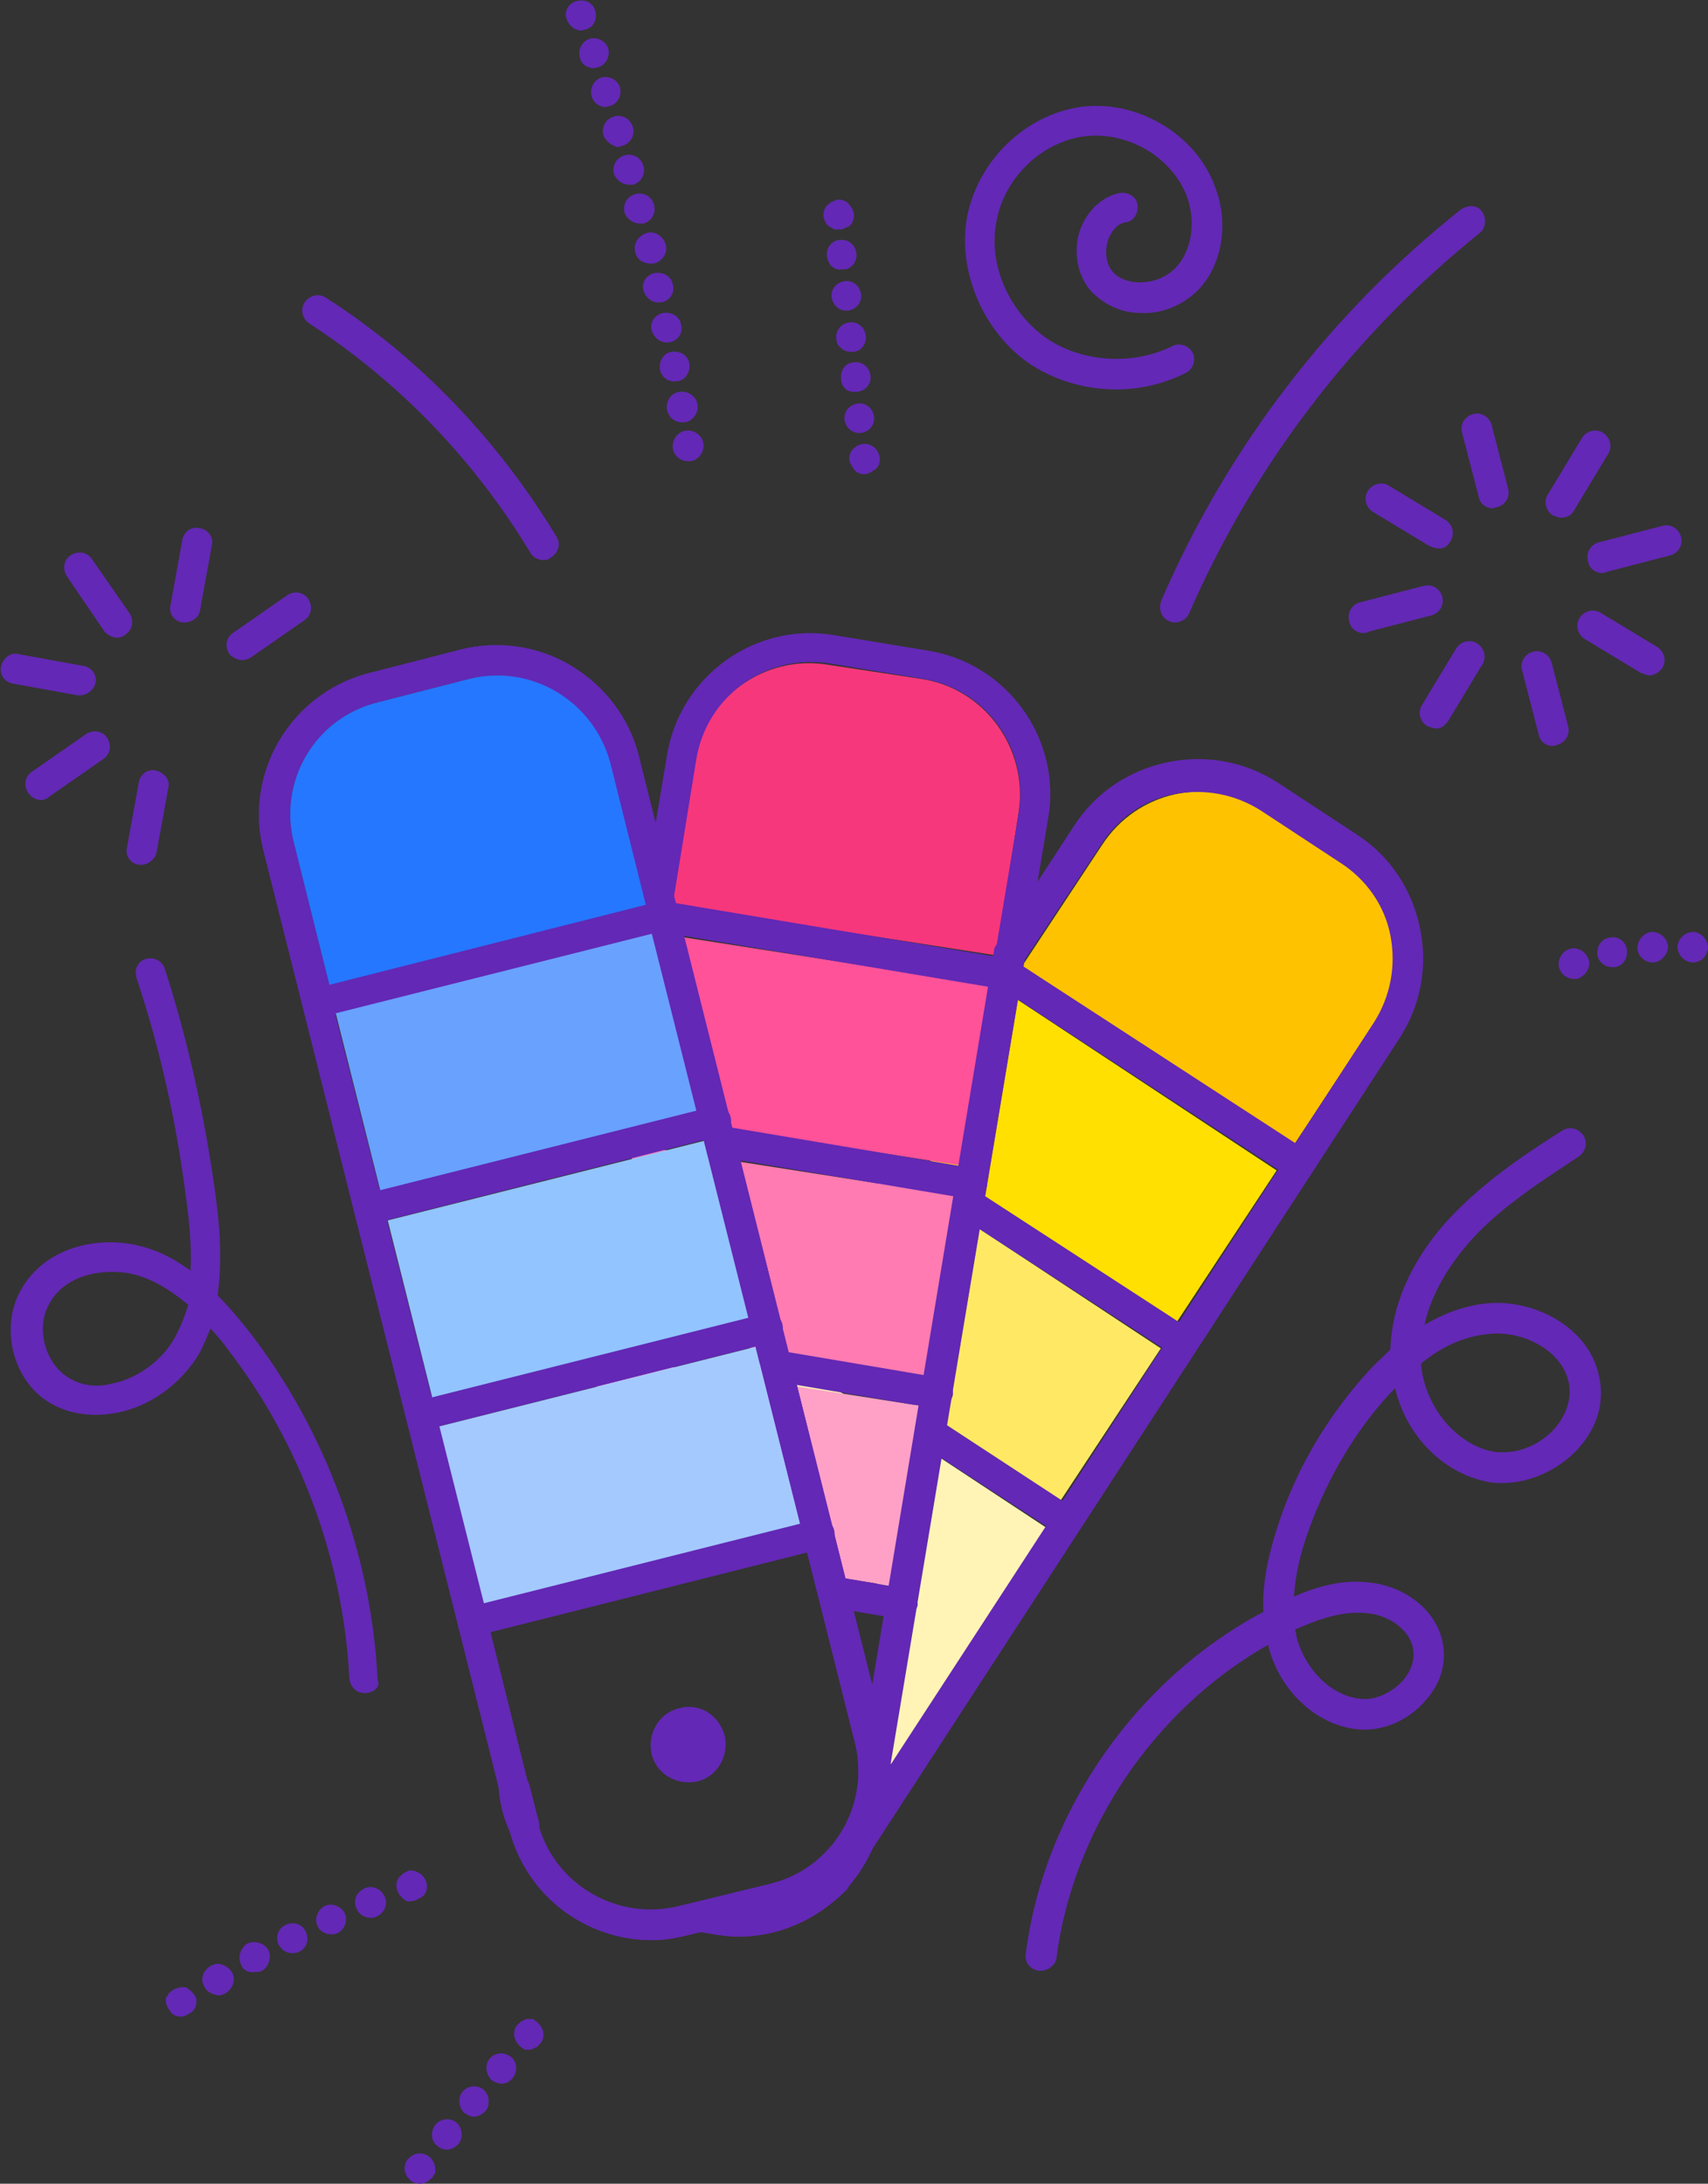
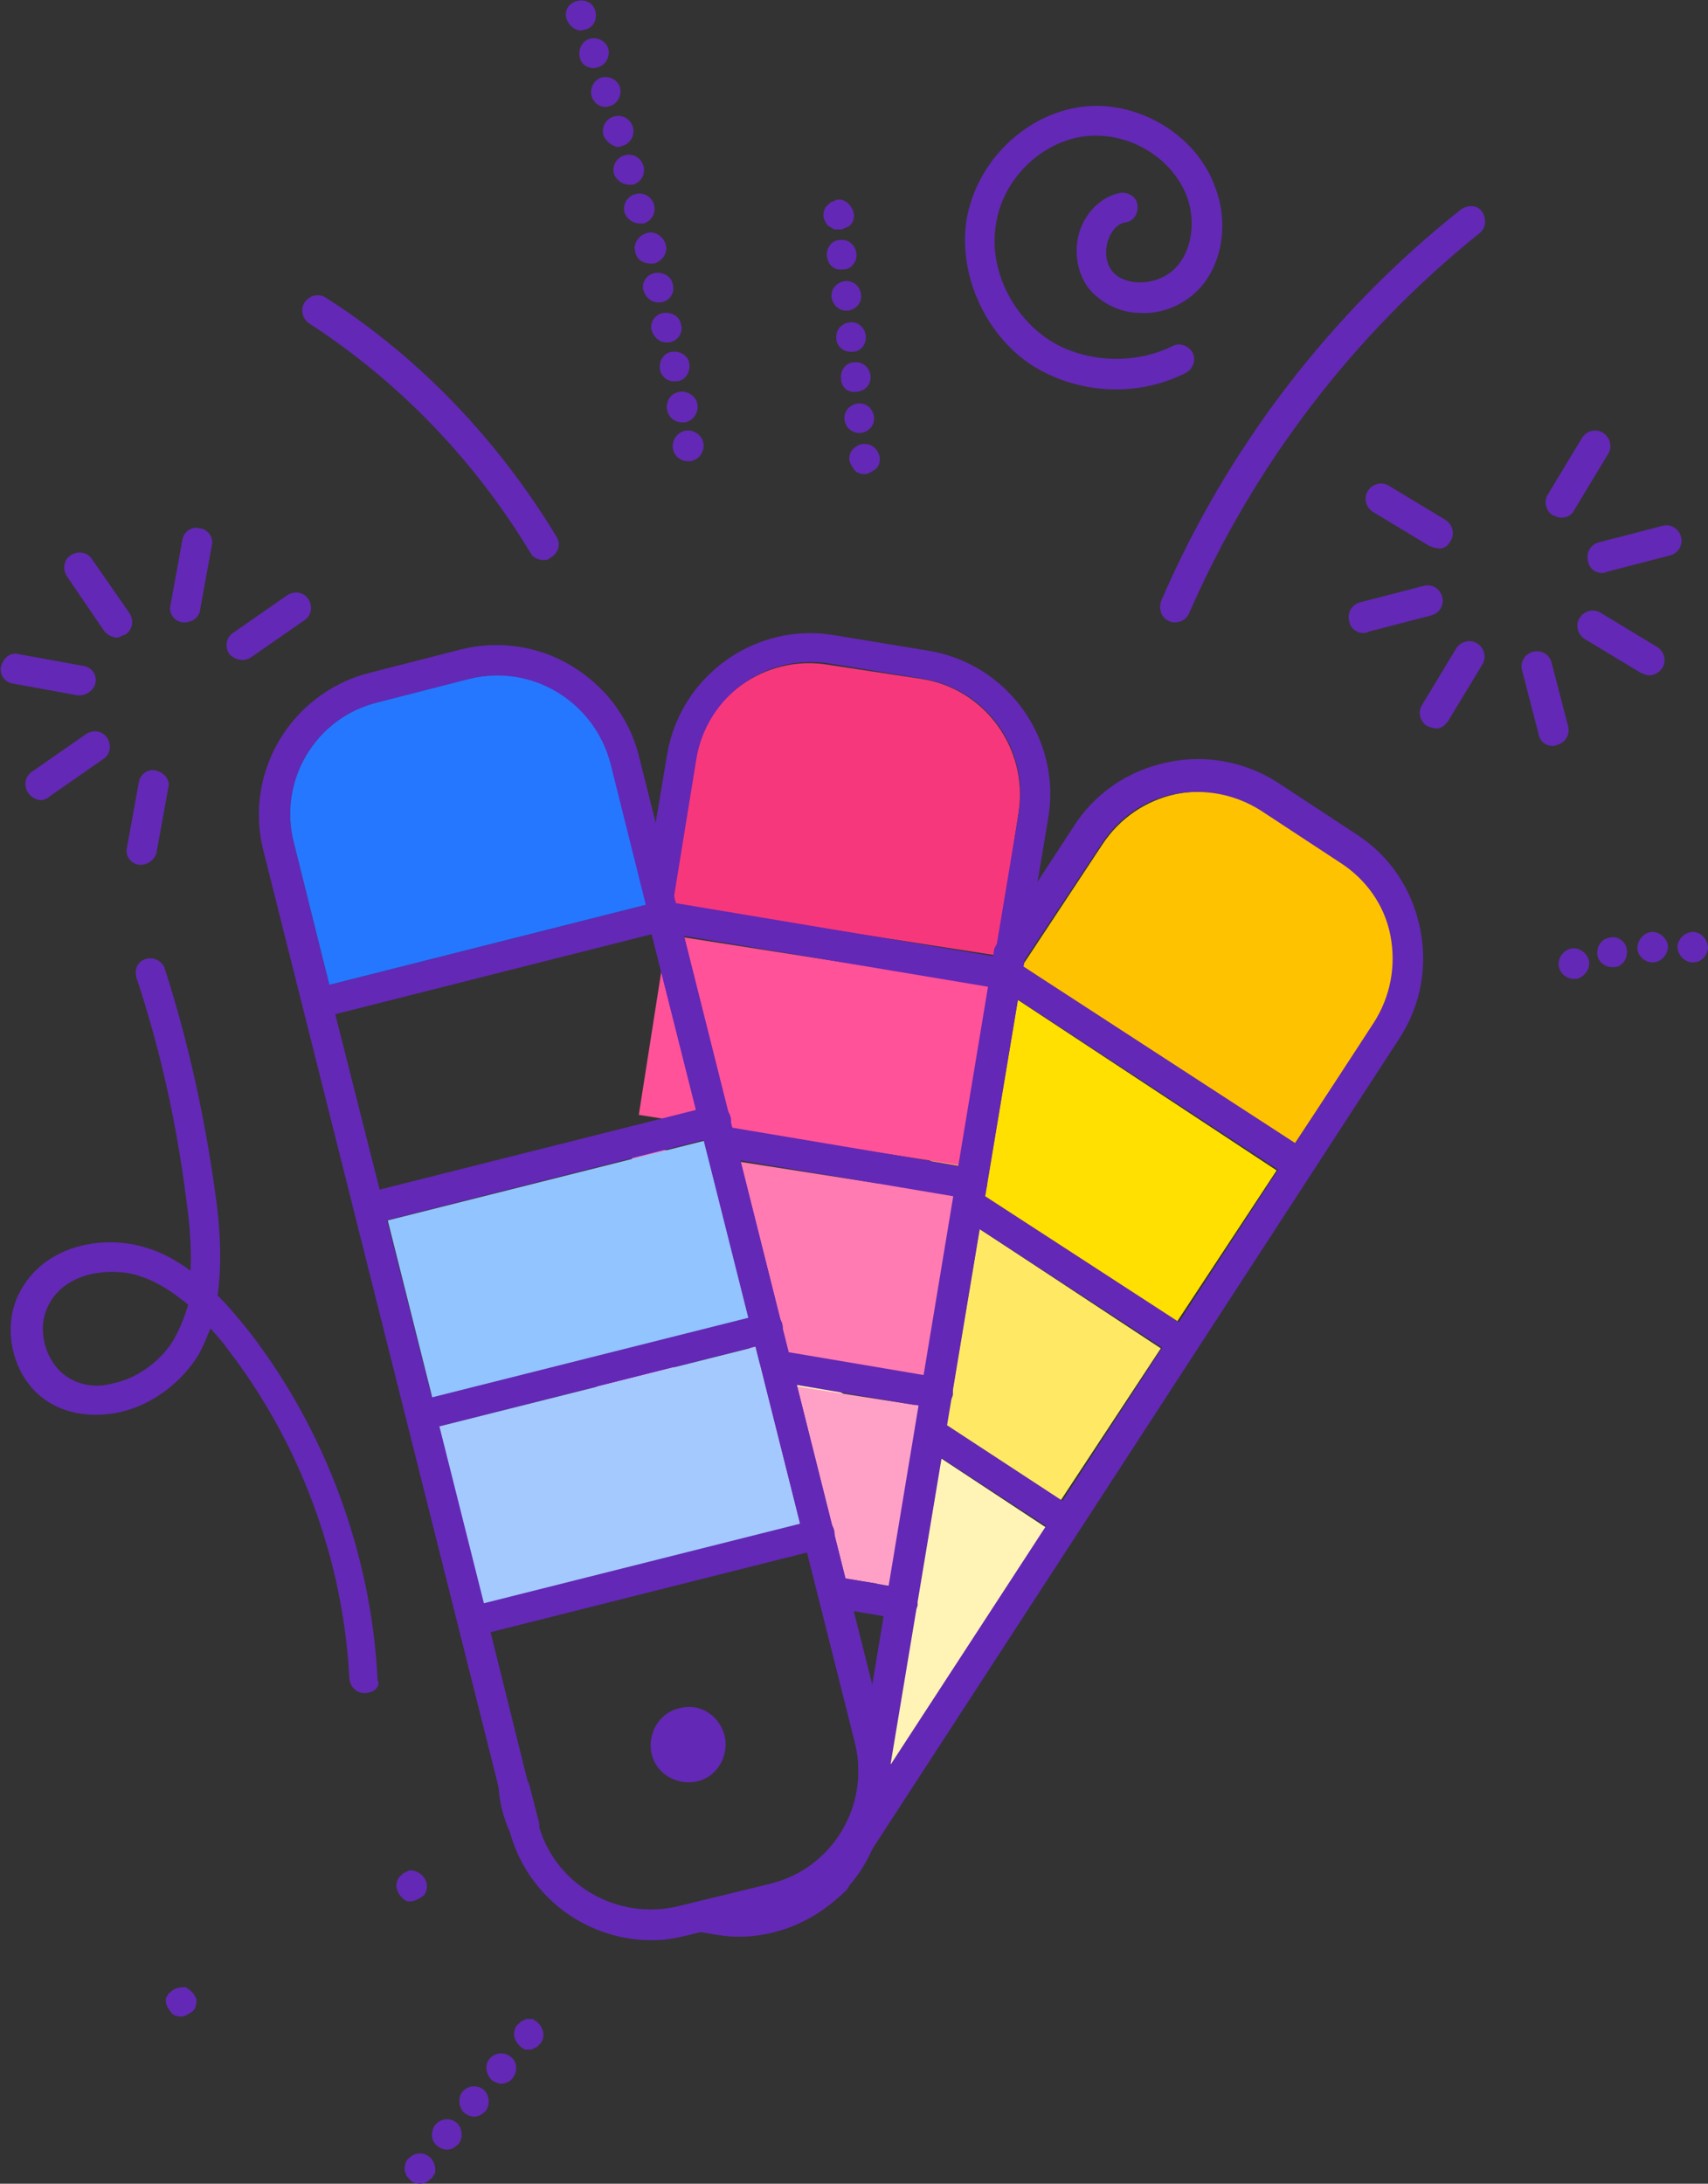
<svg xmlns="http://www.w3.org/2000/svg" version="1.1" id="_Слой_2" x="0px" y="0px" viewBox="0 0 145.2 185.6" style="enable-background:new 0 0 145.2 185.6;" xml:space="preserve">
  <rect x="0" y="0" width="145.2" height="185.6" fill="#333333" stroke="none" />
  <style type="text/css"> .st0{fill:#FFE000;} .st1{fill:#FFE964;} .st2{fill:#FFF4B6;} .st3{fill:#FFC200;} .st4{fill:#FF5299;} .st5{fill:#FF7BB1;} .st6{fill:#FFA1C7;} .st7{fill:#F7377C;} .st8{fill:#6328B5;} .st9{fill:#69A1FF;} .st10{fill:#92C4FF;} .st11{fill:#A4C9FF;} .st12{fill:#2577FF;} </style>
  <g>
    <g>
      <g>
        <rect x="85" y="84.4" transform="matrix(0.55 -0.835 0.835 0.55 -40.349 121.739)" class="st0" width="15.5" height="27.7" />
        <rect x="75.1" y="99.6" transform="matrix(0.55 -0.835 0.835 0.55 -57.443 120.237)" class="st1" width="15.5" height="27.7" />
        <rect x="68.2" y="113" transform="matrix(0.55 -0.835 0.835 0.55 -72.844 119.173)" class="st2" width="11.9" height="28.4" />
        <rect x="69.8" y="141.1" transform="matrix(0.284 -0.959 0.959 0.284 -81.014 176.325)" class="st2" width="15.6" height="2.6" />
        <rect x="72.3" y="139.1" transform="matrix(0.284 -0.959 0.959 0.284 -77.325 177.247)" class="st2" width="15.6" height="2.6" />
        <rect x="75.1" y="134.9" transform="matrix(0.284 -0.959 0.959 0.284 -71.36 176.954)" class="st2" width="15.6" height="2.6" />
        <path class="st3" d="M107.3,68.9l6.7,4.4c4.6,3,5.8,9.1,2.8,13.7L110,97.3L86.9,82.1l6.8-10.3C96.7,67.2,102.8,65.9,107.3,68.9 L107.3,68.9z" />
      </g>
      <g>
        <rect x="61.6" y="75.3" transform="matrix(0.155 -0.988 0.988 0.155 -29.639 143.946)" class="st4" width="15.5" height="27.9" />
        <rect x="58.8" y="93.2" transform="matrix(0.155 -0.988 0.988 0.155 -49.703 156.292)" class="st5" width="15.5" height="28" />
        <rect x="58.1" y="109.3" transform="matrix(0.155 -0.988 0.988 0.155 -67.687 167.35)" class="st6" width="11.8" height="28" />
        <rect x="67.5" y="124.6" transform="matrix(0.155 -0.988 0.988 0.155 -63.721 181.234)" class="st6" width="13.3" height="6.6" />
        <path class="st7" d="M70.4,56.5l7.9,1.2c5.4,0.8,9.1,5.9,8.3,11.3l-1.9,12.2l-27.6-4.3L59,64.7C59.9,59.3,65,55.6,70.4,56.5 L70.4,56.5z" />
      </g>
      <g>
        <path class="st8" d="M55.4,164.9c-2.2,0-4.4-0.6-6.4-1.8c-2.8-1.7-4.9-4.4-5.7-7.6L22.4,72.3c-0.8-3.2-0.3-6.6,1.4-9.4 c1.7-2.8,4.4-4.9,7.6-5.7l7.8-2c3.2-0.8,6.6-0.3,9.4,1.4c2.8,1.7,4.9,4.4,5.7,7.6l20.9,83.2c0.8,3.2,0.3,6.6-1.4,9.4 c-1.7,2.9-4.4,4.9-7.7,5.7l-7.8,1.9C57.4,164.8,56.4,164.9,55.4,164.9z M42.2,57.4c-0.8,0-1.6,0.1-2.4,0.3l-7.8,2 c-2.6,0.6-4.7,2.2-6.1,4.5c-1.4,2.3-1.7,4.9-1.1,7.5l20.9,83.2c0.6,2.6,2.2,4.7,4.5,6.1c2.3,1.4,4.9,1.7,7.5,1.1l7.8-1.9l0,0 c2.6-0.6,4.7-2.2,6.1-4.5c1.3-2.3,1.7-4.9,1.1-7.5L51.8,64.9c-0.6-2.6-2.2-4.7-4.5-6.1C45.7,57.9,44,57.5,42.2,57.4L42.2,57.4z" />
        <path class="st8" d="M40.2,139.1c-0.6,0-1.1-0.4-1.2-1c-0.2-0.7,0.2-1.4,0.9-1.6l29.4-7.4c0.7-0.2,1.4,0.2,1.6,0.9 c0.2,0.7-0.2,1.4-0.9,1.6l-29.4,7.4C40.4,139.1,40.3,139.1,40.2,139.1z" />
        <path class="st8" d="M35.8,121.6c-0.6,0-1.1-0.4-1.2-1c-0.2-0.7,0.2-1.4,0.9-1.6l29.4-7.4c0.7-0.2,1.4,0.2,1.6,0.9 c0.2,0.7-0.2,1.4-0.9,1.6l-29.4,7.4C36,121.6,35.9,121.6,35.8,121.6z" />
        <path class="st8" d="M31.4,104c-0.6,0-1.1-0.4-1.2-1c-0.2-0.7,0.2-1.4,0.9-1.6l29.4-7.4c0.7-0.2,1.4,0.2,1.6,0.9 c0.2,0.7-0.2,1.4-0.9,1.6L31.7,104C31.6,104,31.5,104,31.4,104z" />
-         <path class="st8" d="M27,86.5c-0.6,0-1.1-0.4-1.2-1c-0.2-0.7,0.2-1.4,0.9-1.6L56,76.6c0.7-0.2,1.4,0.2,1.6,0.9 c0.2,0.7-0.2,1.4-0.9,1.6l-29.4,7.4C27.2,86.5,27.1,86.5,27,86.5z" />
      </g>
      <path class="st8" d="M76.7,137.6c-0.1,0-0.1,0-0.2,0l-5.3-0.9c-0.7-0.1-1.2-0.8-1.1-1.5s0.8-1.2,1.5-1.1l5.3,0.9 c0.7,0.1,1.2,0.8,1.1,1.5C77.8,137.1,77.3,137.6,76.7,137.6z" />
      <path class="st8" d="M79.7,119.7c-0.1,0-0.1,0-0.2,0l-13.6-2.3c-0.7-0.1-1.2-0.8-1.1-1.5c0.1-0.7,0.8-1.2,1.5-1.1l13.6,2.3 c0.7,0.1,1.2,0.8,1.1,1.5C80.8,119.3,80.3,119.7,79.7,119.7z" />
      <path class="st8" d="M82.6,101.9c-0.1,0-0.1,0-0.2,0L61,98.3c-0.7-0.1-1.2-0.8-1.1-1.5c0.1-0.7,0.8-1.2,1.5-1.1l21.4,3.6 c0.7,0.1,1.2,0.8,1.1,1.5C83.8,101.4,83.2,101.9,82.6,101.9z" />
      <path class="st8" d="M85.6,84.1c-0.1,0-0.1,0-0.2,0l-29.9-5c-0.7-0.1-1.2-0.8-1.1-1.5c0.1-0.7,0.8-1.2,1.5-1.1l29.9,5 c0.7,0.1,1.2,0.8,1.1,1.5C86.8,83.6,86.2,84.1,85.6,84.1z" />
      <path class="st8" d="M90.7,130.6c-0.2,0-0.5-0.1-0.7-0.2L78.6,123c-0.6-0.4-0.8-1.2-0.4-1.8c0.4-0.6,1.2-0.8,1.8-0.4l11.3,7.4 c0.6,0.4,0.8,1.2,0.4,1.8C91.5,130.4,91.1,130.6,90.7,130.6L90.7,130.6z" />
      <path class="st8" d="M100.5,115.4c-0.2,0-0.5-0.1-0.7-0.2l-17.4-11.3c-0.6-0.4-0.8-1.2-0.4-1.8c0.4-0.6,1.2-0.8,1.8-0.4l17.4,11.3 c0.6,0.4,0.8,1.2,0.4,1.8C101.4,115.2,101,115.4,100.5,115.4L100.5,115.4z" />
      <path class="st8" d="M110.4,100.3c-0.2,0-0.5-0.1-0.7-0.2L84.3,83.5c-0.6-0.4-0.8-1.2-0.4-1.8c0.4-0.6,1.2-0.8,1.8-0.4l25.4,16.5 c0.6,0.4,0.8,1.2,0.4,1.8C111.3,100.1,110.8,100.3,110.4,100.3L110.4,100.3z" />
      <g>
        <path class="st8" d="M44.5,156.4c-0.5,0-1-0.3-1.2-0.8c-0.5-1.1-0.8-2.3-0.9-3.5c-0.1-0.7,0.4-1.3,1.1-1.4c0.7-0.1,1.3,0.3,1.5,1 l0.8,3.1c0.2,0.7-0.2,1.3-0.8,1.5C44.8,156.3,44.7,156.4,44.5,156.4L44.5,156.4z" />
        <path class="st8" d="M62.8,164.6c-0.7,0-1.4-0.1-2.1-0.2l-1.2-0.2c-0.6-0.1-1-0.6-1.1-1.2c0-0.6,0.4-1.1,1-1.3l6.2-1.6l0,0 c3.2-0.8,5.8-3.2,6.9-6.3c0.2-0.6,0.9-1,1.6-0.8c0.7,0.2,1.1,0.8,0.9,1.5C73.8,160.5,68.6,164.6,62.8,164.6L62.8,164.6z" />
        <path class="st8" d="M74.3,151.9c0,0-0.1,0-0.1,0c-0.7-0.1-1.2-0.6-1.2-1.3c0-0.9-0.1-1.7-0.3-2.4l-18-71.6c0-0.2,0-0.3,0-0.5 l2-11.9c1.1-6.8,7.6-11.4,14.3-10.2l7.9,1.3c6.8,1.1,11.4,7.6,10.2,14.3l-13.6,81.3C75.4,151.4,74.9,151.9,74.3,151.9L74.3,151.9 z M57.3,76.2l16.9,67.2l12.4-74.3c0.9-5.4-2.7-10.5-8.1-11.4l-7.9-1.3c-5.4-0.9-10.5,2.7-11.4,8.1L57.3,76.2L57.3,76.2z" />
      </g>
      <path class="st8" d="M62.7,164.6c-0.7,0-1.4-0.1-2-0.2l-1.2-0.2c-0.6-0.1-1-0.6-1.1-1.2c0-0.6,0.4-1.1,1-1.3l6.2-1.6 c3.2-0.8,5.8-3.2,6.9-6.3c0.2-0.6,0.8-0.9,1.3-0.9l0.7-1.1c-0.1,0-0.2,0-0.3,0c-0.7-0.1-1.2-0.6-1.2-1.3c0-0.9-0.1-1.7-0.3-2.4 c-0.2-0.7,0.2-1.4,0.9-1.6l0,0l10.9-65.7c0-0.2,0.1-0.3,0.2-0.5l6.6-10.1c1.8-2.8,4.6-4.7,7.9-5.4c3.2-0.7,6.6-0.1,9.4,1.7 l6.7,4.4c2.8,1.8,4.7,4.6,5.4,7.9s0.1,6.6-1.7,9.4L74,157.4c-0.2,0.3-0.5,0.5-0.8,0.6c-0.3,0.4-0.7,0.8-1,1.2 c0.2,0.4,0.1,1-0.2,1.4C69.5,163.1,66.2,164.6,62.7,164.6L62.7,164.6z M87.1,81.6L75.7,150l41.1-63.1c1.4-2.2,1.9-4.8,1.4-7.4 s-2.1-4.8-4.3-6.2l-6.7-4.4c-2.2-1.4-4.8-1.9-7.4-1.4s-4.8,2.1-6.2,4.3L87.1,81.6L87.1,81.6z" />
      <path class="st8" d="M61.6,147.5c0.4,1.7-0.6,3.5-2.3,3.9c-1.7,0.4-3.5-0.6-3.9-2.3s0.6-3.5,2.3-3.9 C59.4,144.7,61.1,145.7,61.6,147.5z" />
      <path class="st8" d="M39.2,55.2l-7.8,2c-6.7,1.7-10.7,8.5-9,15.1l20.9,83.2c1.7,6.7,8.5,10.7,15.1,9l7.8-1.9 c6.7-1.7,10.7-8.4,9-15.1L54.3,64.3C52.6,57.6,45.8,53.6,39.2,55.2z M32.3,101.2l-3.8-15l26.9-6.8l3.8,15 C59.2,94.4,32.3,101.2,32.3,101.2z M59.8,96.9l3.8,15l-26.9,6.8l-3.8-15L59.8,96.9z M37.4,121.2l26.9-6.8l3.8,15l-26.9,6.8 L37.4,121.2L37.4,121.2z M32.1,59.7l7.8-2c5.3-1.3,10.7,1.9,12,7.2l3,12l-26.9,6.8l-3-12C23.6,66.4,26.8,61,32.1,59.7z M65.5,160.1l-7.8,1.9c-5.3,1.3-10.7-1.9-12-7.2l-4-16.1l26.9-6.8l4.1,16.1C74,153.4,70.8,158.8,65.5,160.1z" />
      <g>
-         <rect x="30" y="82.5" transform="matrix(0.97 -0.244 0.244 0.97 -20.687 13.417)" class="st9" width="27.7" height="15.5" />
        <rect x="34.4" y="100.1" transform="matrix(0.97 -0.244 0.244 0.97 -24.832 15.022)" class="st10" width="27.7" height="15.5" />
        <rect x="38.8" y="117.6" transform="matrix(0.97 -0.244 0.244 0.97 -28.976 16.625)" class="st11" width="27.7" height="15.5" />
        <path class="st12" d="M32.1,59.7l7.8-2c5.3-1.3,10.6,1.9,12,7.2l3,12l-26.9,6.8l-3-12C23.6,66.4,26.8,61,32.1,59.7z" />
      </g>
    </g>
    <g>
-       <path class="st8" d="M126.9,43.2c-0.6,0-1.1-0.4-1.2-1l-1.4-5.4c-0.2-0.7,0.2-1.4,0.9-1.6c0.7-0.2,1.4,0.2,1.6,0.9l1.4,5.4 c0.2,0.7-0.2,1.4-0.9,1.6C127.1,43.1,127,43.2,126.9,43.2z" />
      <path class="st8" d="M132,63.4c-0.6,0-1.1-0.4-1.2-1l-1.4-5.4c-0.2-0.7,0.2-1.4,0.9-1.6c0.7-0.2,1.4,0.2,1.6,0.9l1.4,5.4 c0.2,0.7-0.2,1.4-0.9,1.6C132.2,63.4,132.1,63.4,132,63.4z" />
      <path class="st8" d="M136.2,48.7c-0.6,0-1.1-0.4-1.2-1c-0.2-0.7,0.2-1.4,0.9-1.6l5.4-1.4c0.7-0.2,1.4,0.2,1.6,0.9 c0.2,0.7-0.2,1.4-0.9,1.6l-5.4,1.4C136.4,48.7,136.3,48.7,136.2,48.7z" />
      <path class="st8" d="M115.9,53.8c-0.6,0-1.1-0.4-1.2-1c-0.2-0.7,0.2-1.4,0.9-1.6l5.4-1.4c0.7-0.2,1.4,0.2,1.6,0.9 c0.2,0.7-0.2,1.4-0.9,1.6l-5.4,1.4C116.2,53.8,116.1,53.8,115.9,53.8L115.9,53.8z" />
      <path class="st8" d="M132.7,44c-0.2,0-0.4-0.1-0.7-0.2c-0.6-0.4-0.8-1.2-0.4-1.8l2.9-4.8c0.4-0.6,1.2-0.8,1.8-0.4 c0.6,0.4,0.8,1.2,0.4,1.8l-2.9,4.8C133.6,43.8,133.2,44,132.7,44L132.7,44z" />
      <path class="st8" d="M122,61.9c-0.2,0-0.4-0.1-0.7-0.2c-0.6-0.4-0.8-1.2-0.4-1.8l2.9-4.8c0.4-0.6,1.2-0.8,1.8-0.4 c0.6,0.4,0.8,1.2,0.4,1.8l-2.9,4.8C122.8,61.7,122.4,62,122,61.9L122,61.9z" />
      <path class="st8" d="M140.2,57.4c-0.2,0-0.4-0.1-0.7-0.2l-4.8-2.9c-0.6-0.4-0.8-1.2-0.4-1.8s1.2-0.8,1.8-0.4l4.8,2.9 c0.6,0.4,0.8,1.2,0.4,1.8C141,57.2,140.6,57.4,140.2,57.4L140.2,57.4z" />
      <path class="st8" d="M122.2,46.6c-0.2,0-0.4-0.1-0.7-0.2l-4.8-2.9c-0.6-0.4-0.8-1.2-0.4-1.8c0.4-0.6,1.2-0.8,1.8-0.4l4.8,2.9 c0.6,0.4,0.8,1.2,0.4,1.8C123.1,46.4,122.7,46.7,122.2,46.6L122.2,46.6z" />
    </g>
    <g>
      <path class="st8" d="M15.7,52.9c-0.1,0-0.1,0-0.2,0c-0.7-0.1-1.2-0.8-1-1.5l1-5.5c0.1-0.7,0.8-1.2,1.5-1c0.7,0.1,1.2,0.8,1,1.5 l-1,5.5C16.9,52.5,16.3,52.9,15.7,52.9z" />
      <path class="st8" d="M12,73.5c-0.1,0-0.1,0-0.2,0c-0.7-0.1-1.2-0.8-1-1.5l1-5.5c0.1-0.7,0.8-1.2,1.5-1s1.2,0.8,1,1.5l-1,5.5 C13.2,73,12.6,73.5,12,73.5z" />
      <path class="st8" d="M6.8,59.1c-0.1,0-0.2,0-0.2,0l-5.5-1c-0.7-0.1-1.2-0.8-1-1.5s0.8-1.2,1.5-1l5.5,1c0.7,0.1,1.2,0.8,1,1.5 C8,58.6,7.4,59.1,6.8,59.1z" />
      <path class="st8" d="M20.6,56.1c-0.4,0-0.8-0.2-1.1-0.5c-0.4-0.6-0.3-1.4,0.3-1.8l4.6-3.2c0.6-0.4,1.4-0.3,1.8,0.3 c0.4,0.6,0.3,1.4-0.3,1.8l-4.6,3.2C21.1,56,20.9,56.1,20.6,56.1z" />
      <path class="st8" d="M3.5,68c-0.4,0-0.8-0.2-1.1-0.6c-0.4-0.6-0.3-1.4,0.3-1.8l4.6-3.2c0.6-0.4,1.4-0.3,1.8,0.3 c0.4,0.6,0.3,1.4-0.3,1.8l-4.6,3.2C4,67.9,3.7,68,3.5,68z" />
-       <path class="st8" d="M10,54.2c-0.4,0-0.8-0.2-1.1-0.5L5.7,49c-0.4-0.6-0.3-1.4,0.3-1.8s1.4-0.3,1.8,0.3l3.2,4.6 c0.4,0.6,0.3,1.4-0.3,1.8C10.5,54.1,10.2,54.2,10,54.2z" />
+       <path class="st8" d="M10,54.2c-0.4,0-0.8-0.2-1.1-0.5L5.7,49c-0.4-0.6-0.3-1.4,0.3-1.8s1.4-0.3,1.8,0.3l3.2,4.6 c0.4,0.6,0.3,1.4-0.3,1.8z" />
    </g>
    <path class="st8" d="M31,143.9c-0.7,0-1.2-0.5-1.3-1.2c-0.5-10.1-4.2-20.1-10.4-28.1c-0.4-0.6-0.9-1.1-1.4-1.7 c-0.3,0.7-0.6,1.5-1,2.2c-1.5,2.5-4.2,4.5-7.1,5c-2.3,0.4-4.5,0-6.2-1.3c-2.7-2.1-3.5-6.3-1.8-9.2c2.2-3.9,7.2-4.7,10.8-3.5 c1.3,0.4,2.5,1.1,3.6,1.9c0.1-2.1-0.1-4.2-0.4-6.3c-0.8-6.3-2.2-12.6-4.2-18.6c-0.2-0.7,0.1-1.4,0.8-1.6s1.4,0.2,1.6,0.8 c2,6.2,3.4,12.6,4.3,19.1c0.4,2.8,0.6,5.8,0.2,8.7c1,1,1.9,2.1,2.7,3.1c6.5,8.4,10.4,19,10.9,29.6C32.4,143.3,31.8,143.9,31,143.9 C31.1,143.9,31,143.9,31,143.9L31,143.9z M9.5,108.1c-2.1,0-4.3,0.8-5.3,2.7c-1.1,1.9-0.5,4.6,1.2,6c1.4,1.1,3,1.1,4.1,0.8 c2.1-0.4,4.2-1.9,5.3-3.8c0.5-0.9,0.9-1.9,1.2-2.9c-1.2-1-2.5-1.9-4-2.4C11.2,108.2,10.3,108.1,9.5,108.1z" />
    <path class="st8" d="M46.2,47.6c-0.4,0-0.9-0.2-1.1-0.6c-4.7-7.8-11.1-14.5-18.8-19.5c-0.6-0.4-0.8-1.2-0.4-1.8 c0.4-0.6,1.2-0.8,1.8-0.4c8,5.1,14.7,12.2,19.6,20.3c0.4,0.6,0.2,1.4-0.5,1.8C46.6,47.6,46.4,47.6,46.2,47.6z" />
    <g>
      <path class="st8" d="M71.2,19.5c-0.1,0-0.2,0-0.2,0c-0.1,0-0.2,0-0.2-0.1c-0.1,0-0.2-0.1-0.2-0.1c-0.1,0-0.1-0.1-0.2-0.1 c-0.2-0.2-0.4-0.6-0.4-0.9s0.1-0.7,0.4-0.9c0.1-0.1,0.1-0.1,0.2-0.2c0.1,0,0.2-0.1,0.2-0.1c0.1,0,0.2,0,0.2-0.1 c0.4-0.1,0.9,0,1.2,0.4c0.2,0.2,0.4,0.6,0.4,0.9s-0.1,0.7-0.4,0.9c-0.1,0.1-0.1,0.1-0.2,0.1c-0.1,0-0.1,0.1-0.2,0.1 s-0.2,0.1-0.2,0.1C71.4,19.5,71.3,19.5,71.2,19.5z" />
      <path class="st8" d="M71.8,35.7c-0.1-0.7,0.4-1.3,1.1-1.4l0,0c0.7-0.1,1.3,0.4,1.4,1.1l0,0c0.1,0.7-0.4,1.3-1.1,1.4h-0.2 C72.5,36.8,71.9,36.4,71.8,35.7z M71.5,32.2c-0.1-0.7,0.4-1.4,1.1-1.4l0,0c0.7-0.1,1.3,0.4,1.4,1.1l0,0c0.1,0.7-0.4,1.3-1.1,1.4 l0,0c-0.1,0-0.1,0-0.2,0l0,0C72.1,33.4,71.5,32.9,71.5,32.2L71.5,32.2z M71.1,28.8c-0.1-0.7,0.4-1.3,1.1-1.4l0,0 c0.7-0.1,1.3,0.4,1.4,1.1l0,0c0.1,0.7-0.4,1.4-1.1,1.4l0,0c-0.1,0-0.1,0-0.2,0l0,0C71.7,29.9,71.1,29.4,71.1,28.8L71.1,28.8z M70.7,25.3c-0.1-0.7,0.4-1.3,1.1-1.4l0,0c0.7-0.1,1.3,0.4,1.4,1.1l0,0c0.1,0.7-0.4,1.3-1.1,1.4l0,0c-0.1,0-0.1,0-0.2,0l0,0 C71.3,26.4,70.8,25.9,70.7,25.3L70.7,25.3z M70.3,21.8L70.3,21.8c-0.1-0.7,0.4-1.4,1.1-1.4l0,0c0.7-0.1,1.3,0.4,1.4,1.1l0,0 c0.1,0.7-0.4,1.4-1.1,1.4h-0.1C70.9,23,70.4,22.5,70.3,21.8z" />
      <path class="st8" d="M73.5,40.3c-0.3,0-0.7-0.1-0.9-0.4s-0.4-0.6-0.4-0.9s0.1-0.7,0.4-0.9c0.5-0.5,1.3-0.5,1.8,0 c0.2,0.2,0.4,0.6,0.4,0.9s-0.1,0.7-0.4,0.9S73.8,40.3,73.5,40.3z" />
    </g>
    <path class="st8" d="M99.9,52.9c-0.2,0-0.3,0-0.5-0.1c-0.7-0.3-0.9-1-0.7-1.7c5.6-13,14.4-24.5,25.5-33.3c0.6-0.4,1.4-0.4,1.8,0.2 c0.4,0.6,0.3,1.4-0.2,1.8c-10.7,8.6-19.2,19.7-24.7,32.3C100.9,52.6,100.4,52.9,99.9,52.9L99.9,52.9z" />
-     <path class="st8" d="M88.5,167.5c-0.1,0-0.1,0-0.2,0c-0.7-0.1-1.2-0.7-1.1-1.4c1.5-12.1,9.4-23.4,20.2-29.1 c-0.1-2.1,0.3-4.4,1.1-6.9c1.5-4.9,4.2-9.5,7.6-13.3c0.7-0.8,1.4-1.4,2.1-2.1c0.1-3.7,1.7-7.4,4.7-10.8c2.9-3.2,6.4-5.6,9.9-7.8 c0.6-0.4,1.4-0.2,1.8,0.4s0.2,1.4-0.4,1.8c-3.3,2.2-6.8,4.4-9.4,7.4c-1.9,2.2-3.2,4.6-3.7,6.9c1.7-1,3.4-1.6,5.1-1.8 c4.1-0.5,9.1,2,9.8,6.5c0.4,2.2-0.4,4.4-2.1,6.1c-1.9,1.9-4.6,2.9-7.1,2.6c-3.9-0.6-7.2-3.8-8.2-8c-0.2,0.2-0.3,0.3-0.5,0.5 c-3.2,3.5-5.6,7.8-7.1,12.3c-0.6,1.8-0.9,3.4-1,4.9c1.8-0.8,4.1-1.5,6.4-1.2c3,0.3,5.6,2.3,6.2,4.9c0.4,1.7,0,3.5-1.3,5 c-1.4,1.7-3.5,2.7-5.6,2.6c-3.5-0.2-6.7-3-7.8-6.8c0-0.1-0.1-0.3-0.1-0.4c-9.7,5.5-16.6,15.7-18,26.7 C89.7,167,89.1,167.5,88.5,167.5L88.5,167.5z M110.1,138.5c0.1,0.3,0.1,0.6,0.2,0.9c0.7,2.4,2.8,4.8,5.5,5c1.2,0.1,2.6-0.6,3.5-1.6 c0.4-0.5,1.1-1.5,0.8-2.8c-0.4-1.7-2.3-2.8-4-2.9C114,136.9,111.9,137.7,110.1,138.5C110.2,138.5,110.2,138.5,110.1,138.5z M120.8,115.9c0.3,3.7,3.1,7,6.3,7.5c1.7,0.2,3.5-0.4,4.9-1.8c1.1-1.2,1.6-2.6,1.4-3.9c-0.5-3-4.1-4.7-7-4.3 C124.5,113.6,122.6,114.4,120.8,115.9L120.8,115.9z" />
    <g>
      <path class="st8" d="M15.4,171.4c-0.3,0-0.7-0.1-0.9-0.4s-0.4-0.6-0.4-0.9c0-0.1,0-0.2,0-0.2c0-0.1,0-0.2,0.1-0.2 c0-0.1,0.1-0.1,0.1-0.2s0.1-0.1,0.2-0.2c0.3-0.3,0.7-0.4,1.2-0.4c0.1,0,0.2,0,0.2,0.1c0.1,0,0.1,0.1,0.2,0.1 c0.1,0.1,0.1,0.1,0.2,0.2c0.1,0.1,0.1,0.1,0.2,0.2c0,0.1,0.1,0.1,0.1,0.2c0,0.1,0.1,0.1,0.1,0.2c0,0.1,0,0.2,0,0.2 c0,0.3-0.1,0.7-0.4,0.9S15.7,171.4,15.4,171.4L15.4,171.4z" />
-       <path class="st8" d="M17.4,168.9c-0.4-0.6-0.2-1.4,0.5-1.8l0,0c0.6-0.4,1.4-0.1,1.8,0.5l0,0c0.4,0.6,0.1,1.4-0.5,1.8l0,0 c-0.2,0.1-0.4,0.2-0.6,0.2l0,0C18,169.5,17.6,169.3,17.4,168.9z M20.5,167c-0.3-0.6-0.1-1.4,0.5-1.8l0,0c0.6-0.3,1.4-0.1,1.8,0.5 l0,0c0.3,0.6,0.1,1.4-0.5,1.8l0,0c-0.2,0.1-0.4,0.1-0.6,0.1l0,0C21.2,167.7,20.7,167.5,20.5,167z M23.7,165.3 c-0.3-0.6-0.1-1.4,0.6-1.7l0,0c0.6-0.3,1.4-0.1,1.7,0.6l0,0c0.3,0.6,0.1,1.4-0.6,1.7l0,0c-0.2,0.1-0.4,0.1-0.6,0.1l0,0 C24.4,166,24,165.8,23.7,165.3L23.7,165.3z M27,163.7c-0.3-0.6,0-1.4,0.6-1.7l0,0c0.6-0.3,1.4,0,1.7,0.6l0,0 c0.3,0.6,0,1.4-0.6,1.7l0,0c-0.2,0.1-0.4,0.1-0.5,0.1l0,0C27.7,164.4,27.2,164.2,27,163.7z M30.3,162.2c-0.3-0.7,0-1.4,0.7-1.7 l0,0c0.6-0.3,1.4,0,1.7,0.7l0,0c0.3,0.6,0,1.4-0.7,1.7l0,0c-0.2,0.1-0.3,0.1-0.5,0.1l0,0C31,163,30.5,162.7,30.3,162.2L30.3,162.2 z" />
      <path class="st8" d="M34.9,161.6c-0.1,0-0.2,0-0.2,0c-0.1,0-0.2,0-0.2-0.1c-0.1,0-0.2-0.1-0.2-0.1c-0.1-0.1-0.1-0.1-0.2-0.2 c-0.2-0.2-0.4-0.6-0.4-0.9s0.1-0.7,0.4-0.9c0.1-0.1,0.1-0.1,0.2-0.2c0.1,0,0.2-0.1,0.2-0.1c0.1,0,0.2-0.1,0.2-0.1 c0.4-0.1,0.9,0.1,1.2,0.4c0.2,0.2,0.4,0.6,0.4,0.9s-0.1,0.7-0.4,0.9C35.6,161.4,35.2,161.6,34.9,161.6z" />
    </g>
    <g>
      <path class="st8" d="M35.7,185.6c-0.3,0-0.7-0.1-0.9-0.4c-0.1-0.1-0.1-0.1-0.2-0.2c0-0.1-0.1-0.1-0.1-0.2c0-0.1,0-0.2-0.1-0.2 c0-0.1,0-0.2,0-0.3c0-0.3,0.1-0.7,0.4-0.9c0.5-0.5,1.3-0.5,1.8,0c0.2,0.2,0.4,0.6,0.4,0.9c0,0.1,0,0.2,0,0.3c0,0.1,0,0.2-0.1,0.2 c0,0.1-0.1,0.1-0.1,0.2c0,0.1-0.1,0.1-0.2,0.2C36.4,185.4,36.1,185.6,35.7,185.6z" />
      <path class="st8" d="M37.2,182.4c-0.6-0.4-0.6-1.3-0.2-1.8l0,0c0.5-0.6,1.3-0.6,1.8-0.2l0,0c0.5,0.4,0.6,1.3,0.2,1.8l0,0 c-0.3,0.3-0.6,0.5-1,0.5l0,0C37.7,182.7,37.4,182.6,37.2,182.4L37.2,182.4z M39.5,179.6c-0.5-0.4-0.6-1.3-0.2-1.8l0,0 c0.5-0.6,1.3-0.6,1.8-0.2l0,0c0.5,0.4,0.6,1.3,0.2,1.8l0,0c-0.3,0.3-0.6,0.5-1,0.5l0,0C40,179.9,39.8,179.8,39.5,179.6L39.5,179.6 z M41.8,176.8c-0.5-0.5-0.6-1.3-0.2-1.8l0,0c0.5-0.6,1.3-0.6,1.8-0.2l0,0c0.6,0.4,0.6,1.3,0.2,1.8l0,0c-0.2,0.3-0.6,0.5-1,0.5l0,0 C42.4,177.1,42.1,177,41.8,176.8z" />
      <path class="st8" d="M44.9,174.2c-0.1,0-0.2,0-0.2,0c-0.1,0-0.2,0-0.2-0.1c-0.1,0-0.2-0.1-0.2-0.1c-0.1-0.1-0.1-0.1-0.2-0.2 c-0.2-0.2-0.4-0.6-0.4-0.9s0.1-0.7,0.4-0.9c0.1-0.1,0.1-0.1,0.2-0.2c0.1,0,0.2-0.1,0.2-0.1c0.1,0,0.2-0.1,0.2-0.1 c0.2,0,0.3,0,0.5,0c0.1,0,0.2,0,0.2,0.1c0.1,0,0.2,0.1,0.2,0.1c0.1,0.1,0.1,0.1,0.2,0.2c0.2,0.2,0.4,0.6,0.4,0.9s-0.1,0.7-0.4,0.9 c0,0.1-0.1,0.1-0.2,0.2c-0.1,0-0.2,0.1-0.2,0.1c-0.1,0-0.2,0.1-0.2,0.1C45.1,174.2,45,174.2,44.9,174.2z" />
    </g>
    <path class="st8" d="M57.2,38.1c-0.1-0.7,0.4-1.4,1.1-1.5l0,0c0.7-0.1,1.4,0.4,1.5,1.1l0,0c0.1,0.7-0.4,1.4-1.1,1.5l0,0 c-0.1,0-0.1,0-0.2,0l0,0C57.9,39.2,57.3,38.8,57.2,38.1z M56.7,34.8L56.7,34.8c-0.1-0.7,0.3-1.4,1.1-1.5l0,0 c0.7-0.1,1.4,0.4,1.5,1.1l0,0c0.1,0.7-0.4,1.4-1.1,1.5l0,0c-0.1,0-0.2,0-0.2,0l0,0C57.3,35.9,56.8,35.4,56.7,34.8L56.7,34.8z M56.1,31.4c-0.1-0.7,0.3-1.4,1-1.5l0,0c0.7-0.1,1.4,0.3,1.5,1l0,0c0.1,0.7-0.3,1.4-1,1.5l0,0c-0.1,0-0.2,0-0.2,0l0,0 C56.8,32.5,56.2,32,56.1,31.4z M55.4,28.1c-0.2-0.7,0.3-1.4,1-1.5l0,0c0.7-0.1,1.4,0.3,1.5,1l0,0c0.2,0.7-0.3,1.4-1,1.5l0,0 c-0.1,0-0.2,0-0.3,0l0,0C56.1,29.1,55.6,28.7,55.4,28.1L55.4,28.1z M54.7,24.7L54.7,24.7c-0.2-0.7,0.3-1.4,1-1.5l0,0 c0.7-0.1,1.4,0.3,1.5,1l0,0c0.2,0.7-0.3,1.4-1,1.5l0,0c-0.1,0-0.2,0-0.3,0l0,0C55.4,25.7,54.9,25.3,54.7,24.7z M54,21.4L54,21.4 c-0.2-0.7,0.3-1.4,1-1.6l0,0c0.7-0.2,1.4,0.3,1.6,1l0,0c0.2,0.7-0.3,1.4-1,1.6l0,0c-0.1,0-0.2,0-0.3,0l0,0 C54.6,22.4,54.1,22,54,21.4L54,21.4z M53.1,18.1c-0.2-0.7,0.2-1.4,0.9-1.6l0,0c0.7-0.2,1.4,0.2,1.6,0.9l0,0 c0.2,0.7-0.2,1.4-0.9,1.6l0,0c-0.1,0-0.2,0-0.3,0l0,0C53.8,19,53.3,18.6,53.1,18.1L53.1,18.1z M52.2,14.8c-0.2-0.7,0.2-1.4,0.9-1.6 l0,0c0.7-0.2,1.4,0.2,1.6,0.9l0,0c0.2,0.7-0.2,1.4-0.9,1.6l0,0c-0.1,0-0.2,0-0.3,0l0,0C52.9,15.7,52.4,15.3,52.2,14.8L52.2,14.8z M51.3,11.5L51.3,11.5c-0.2-0.7,0.2-1.4,0.9-1.6l0,0c0.7-0.2,1.4,0.2,1.6,0.9l0,0c0.2,0.7-0.2,1.4-0.9,1.6l0,0 c-0.1,0-0.2,0.1-0.4,0.1l0,0C52,12.4,51.5,12,51.3,11.5z M50.3,8.2L50.3,8.2c-0.2-0.7,0.2-1.4,0.8-1.6l0,0c0.7-0.2,1.4,0.2,1.6,0.8 l0,0c0.2,0.7-0.2,1.4-0.8,1.6l0,0c-0.1,0-0.3,0.1-0.4,0.1l0,0C51,9.1,50.5,8.8,50.3,8.2z M49.3,4.9c-0.2-0.7,0.2-1.4,0.8-1.6l0,0 c0.7-0.2,1.4,0.2,1.6,0.8l0,0c0.2,0.7-0.2,1.4-0.8,1.6l0,0c-0.1,0-0.3,0.1-0.4,0.1l0,0C50,5.8,49.4,5.5,49.3,4.9L49.3,4.9z M48.2,1.7C47.9,1,48.3,0.3,49,0.1l0,0c0.7-0.2,1.4,0.1,1.6,0.8l0,0c0.2,0.7-0.1,1.4-0.8,1.6l0,0c-0.1,0-0.3,0.1-0.4,0.1l0,0 C48.9,2.6,48.4,2.2,48.2,1.7L48.2,1.7z" />
    <path class="st8" d="M94.9,33.1c-2.7,0-5.3-0.8-7.4-2.2c-3.9-2.7-6.1-7.8-5.3-12.4c0.9-4.8,4.9-8.7,9.6-9.4 c4.8-0.7,9.9,2.3,11.5,6.8c1.2,3.1,0.6,6.7-1.5,8.8c-1.2,1.2-3,2-4.8,1.9c-1.7,0-3.1-0.7-4.2-1.8c-1.2-1.3-1.6-3.4-1-5.2 c0.6-1.7,1.9-2.9,3.4-3.2c0.7-0.1,1.4,0.3,1.5,1c0.1,0.7-0.3,1.4-1,1.5c-0.7,0.1-1.2,0.7-1.5,1.5c-0.3,1-0.2,2,0.4,2.7 c0.5,0.6,1.4,0.9,2.3,0.9c1.1,0,2.2-0.4,3-1.2c1.4-1.4,1.8-3.9,1-6.1c-1.3-3.4-5.1-5.6-8.8-5.1c-3.6,0.5-6.8,3.6-7.4,7.3 c-0.7,3.6,1.1,7.6,4.2,9.8c3,2.1,7.4,2.4,10.8,0.7c0.6-0.3,1.4,0,1.7,0.6c0.3,0.6,0,1.4-0.6,1.7C99,32.6,97,33.1,94.9,33.1 L94.9,33.1z" />
    <path class="st8" d="M132.6,82.4c-0.3-0.7,0.1-1.4,0.7-1.7l0,0c0.7-0.3,1.4,0.1,1.7,0.7l0,0c0.3,0.7-0.1,1.4-0.7,1.7l0,0 c-0.1,0.1-0.3,0.1-0.5,0.1l0,0C133.3,83.2,132.8,82.9,132.6,82.4L132.6,82.4z M135.8,81.2c-0.1-0.7,0.3-1.4,1-1.5l0,0 c0.7-0.2,1.4,0.3,1.5,1l0,0c0.1,0.7-0.3,1.4-1,1.5l0,0c-0.1,0-0.2,0-0.3,0l0,0C136.5,82.2,135.9,81.8,135.8,81.2z M143.8,81.8 c-0.7-0.1-1.2-0.7-1.2-1.4l0,0c0.1-0.7,0.7-1.2,1.4-1.2l0,0c0.7,0.1,1.2,0.7,1.2,1.4l0,0c-0.1,0.7-0.6,1.2-1.3,1.2l0,0 C143.9,81.8,143.8,81.8,143.8,81.8L143.8,81.8z M139.2,80.6c0-0.7,0.5-1.3,1.2-1.4l0,0c0.7,0,1.3,0.5,1.4,1.2l0,0 c0,0.7-0.5,1.3-1.2,1.4h-0.1C139.8,81.8,139.2,81.2,139.2,80.6z" />
  </g>
</svg>